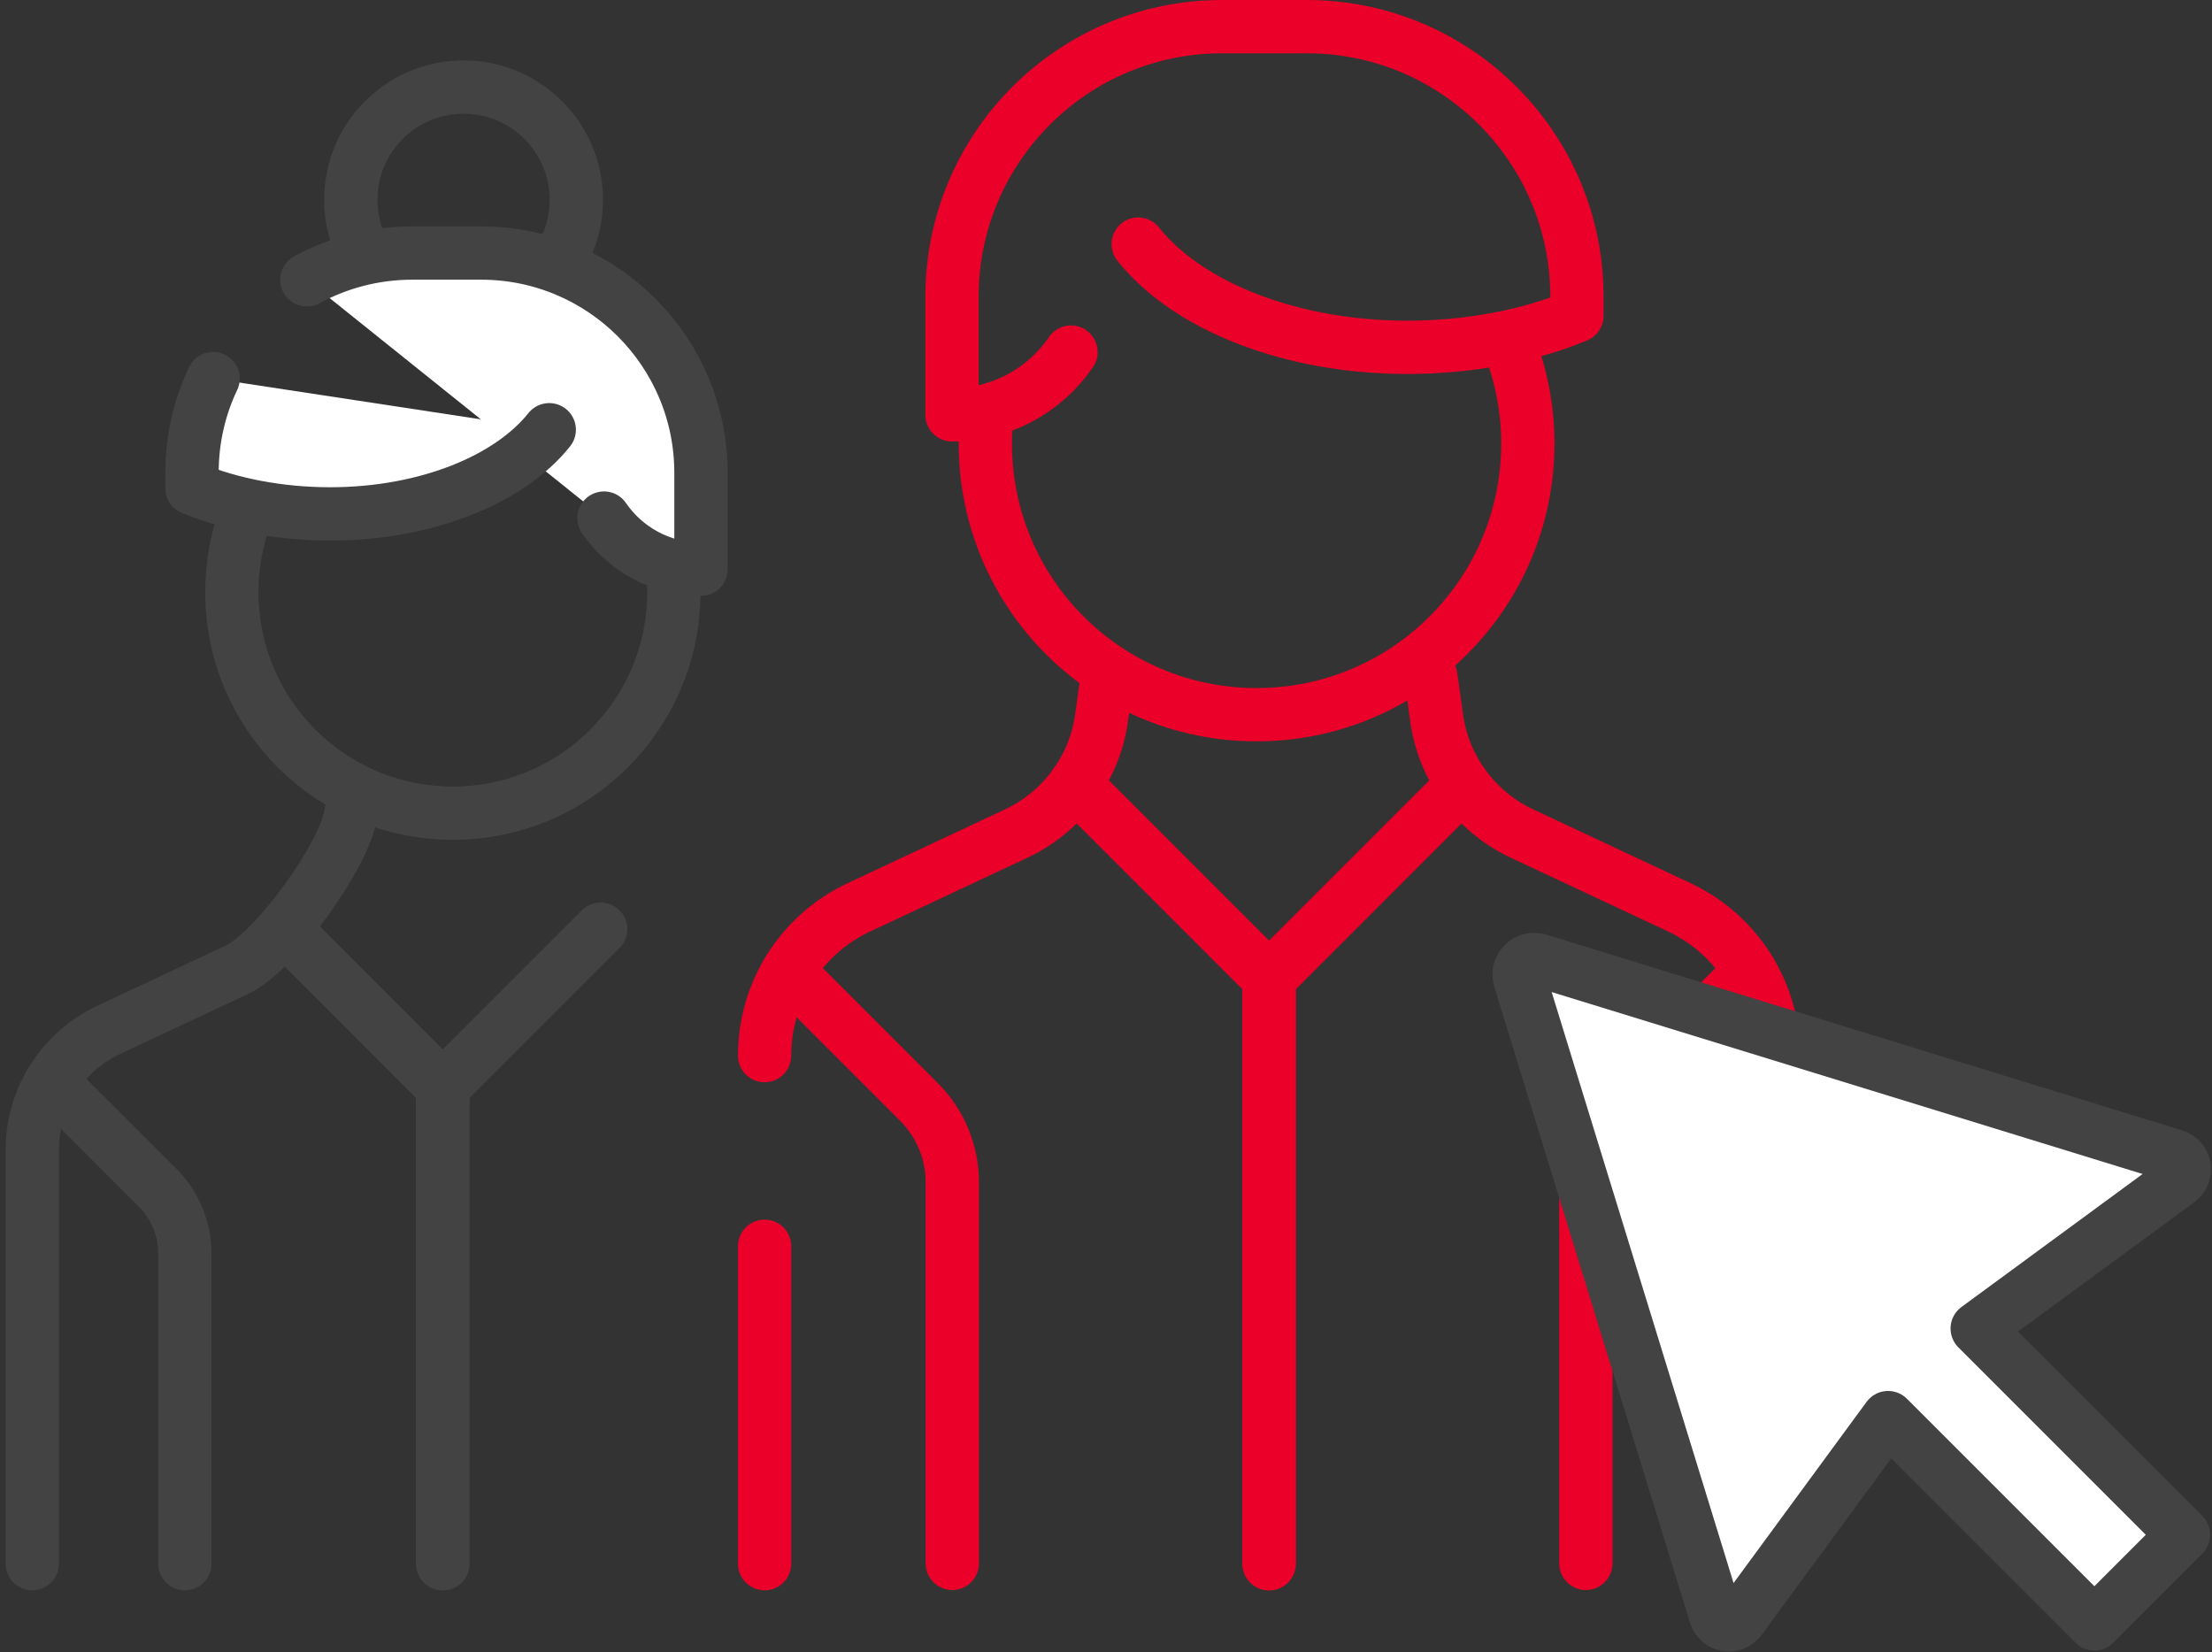
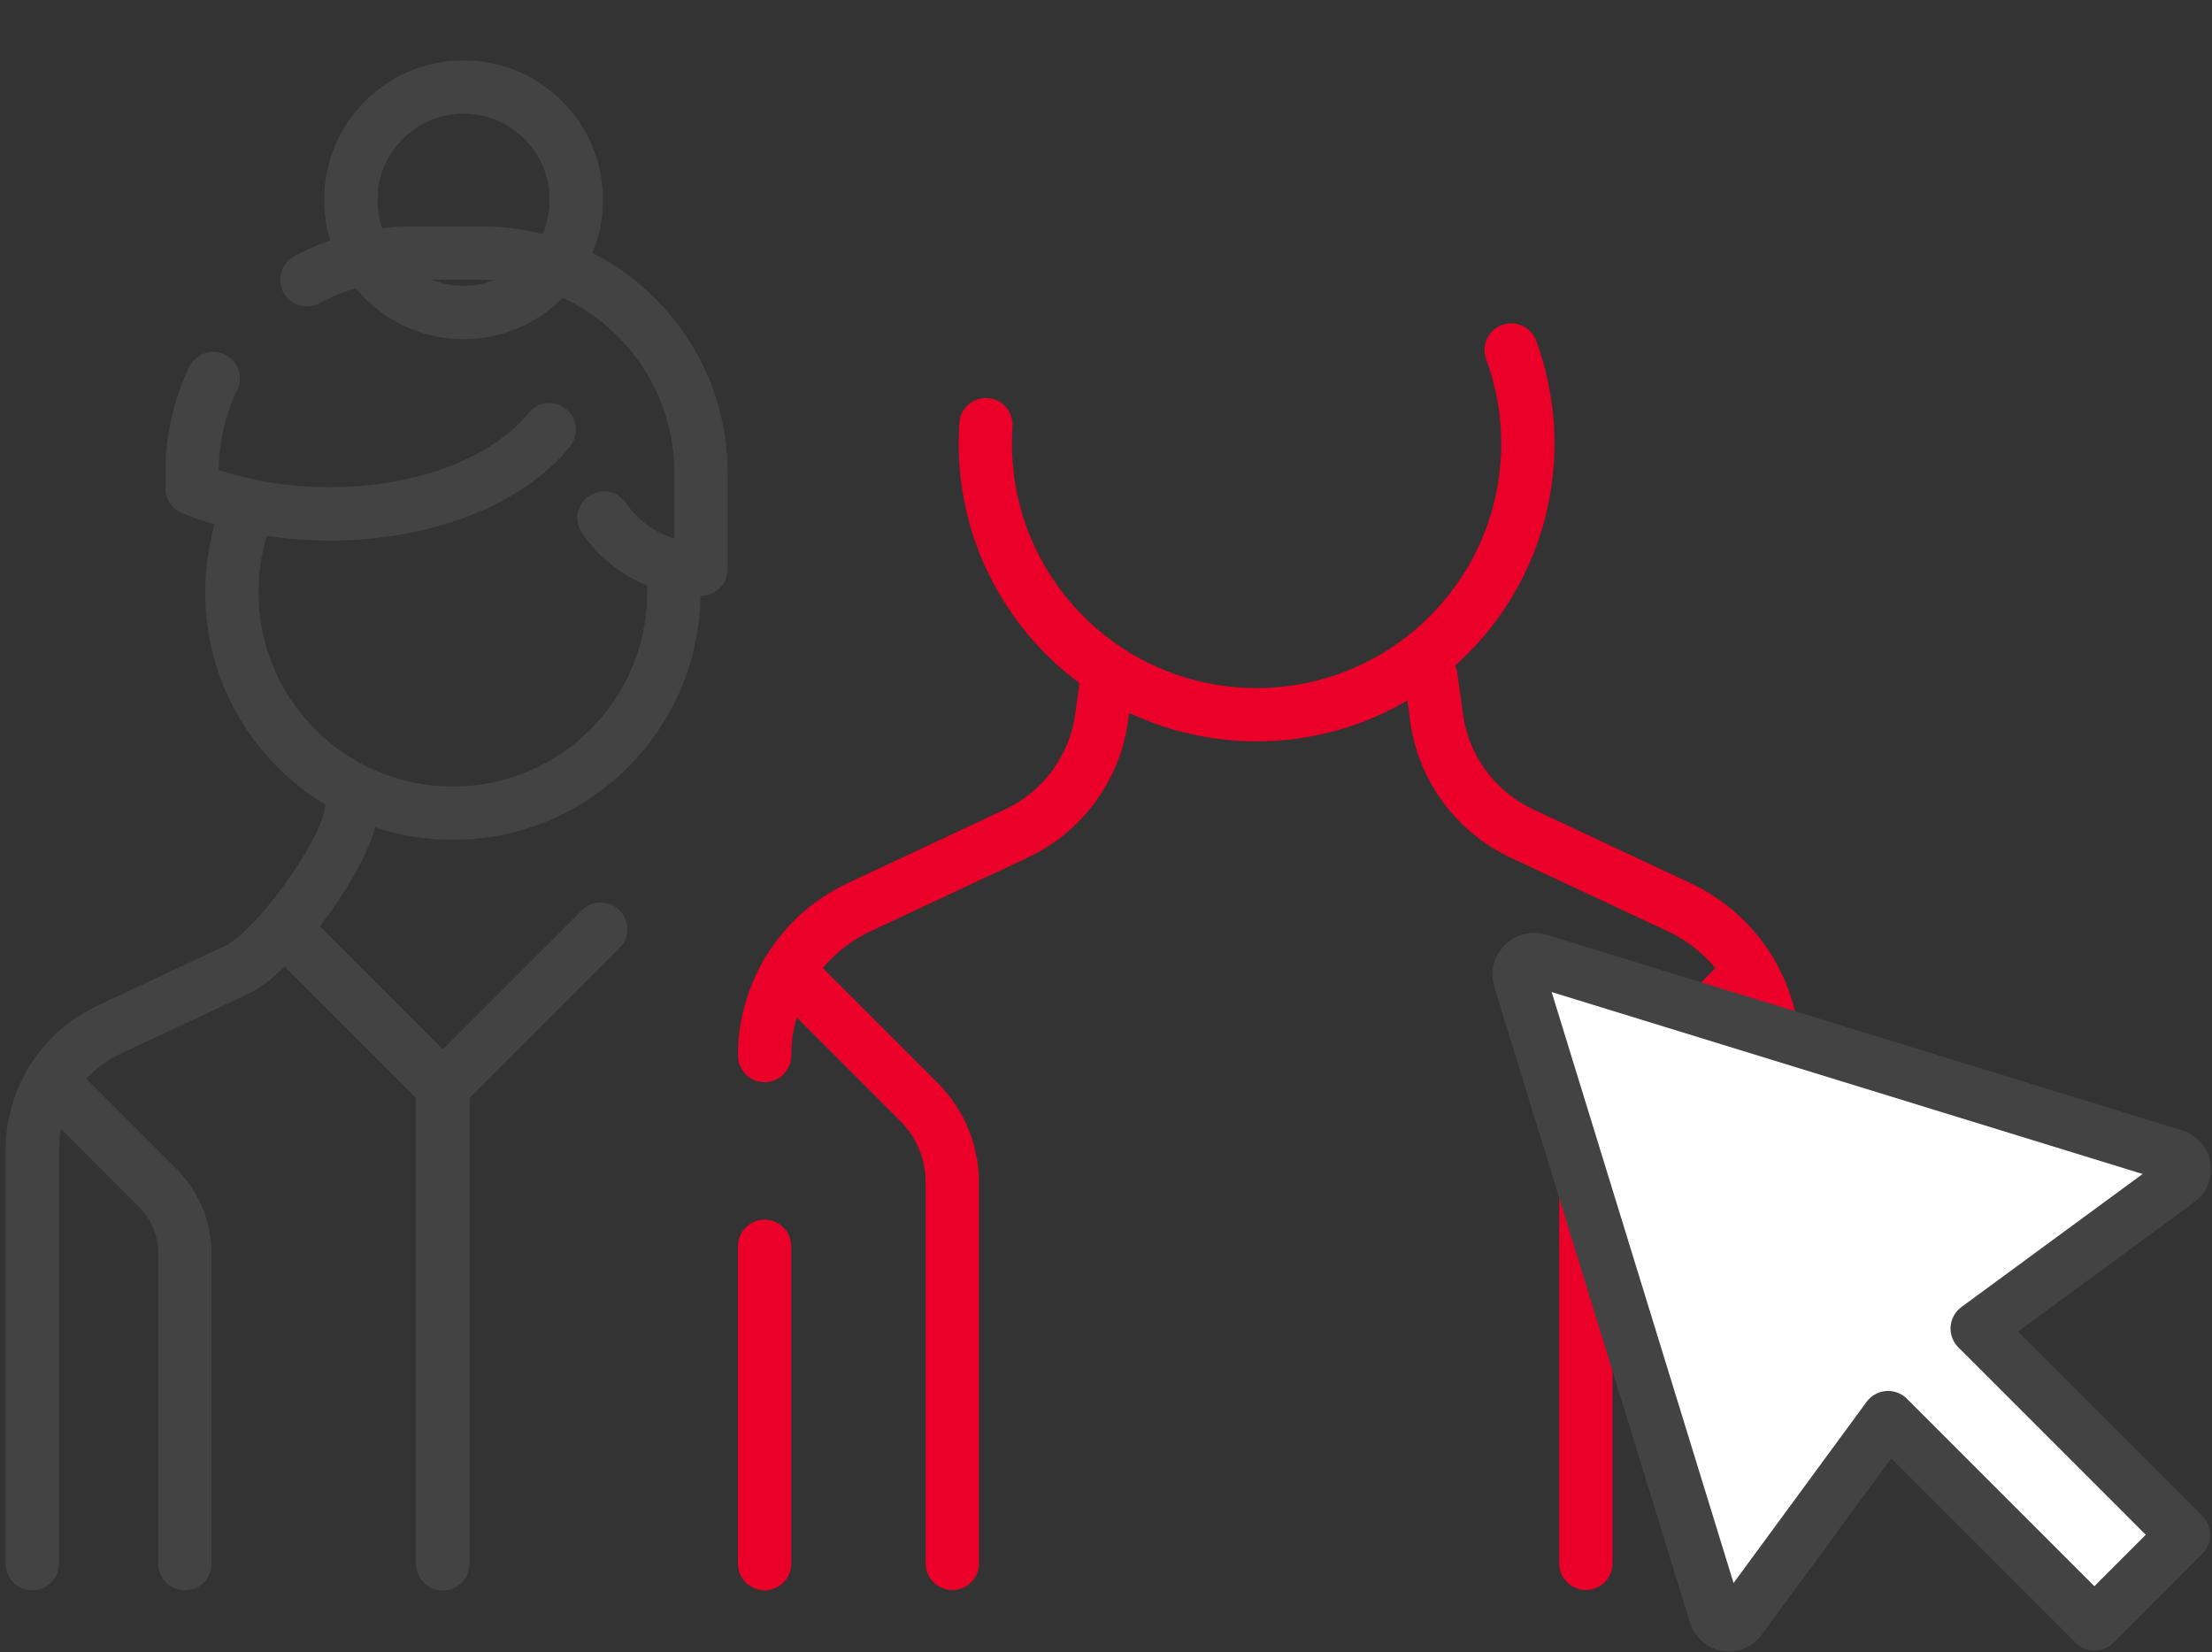
<svg xmlns="http://www.w3.org/2000/svg" width="83" height="62" viewBox="0 0 83 62" fill="none">
  <rect x="0" y="0" width="83" height="62" fill="#333333" stroke="none" />
  <g id="emplois">
    <path id="Vector" d="M17.395 11.726C19.731 11.726 21.625 9.832 21.625 7.496C21.625 5.16 19.731 3.266 17.395 3.266C15.058 3.266 13.164 5.16 13.164 7.496C13.164 9.832 15.058 11.726 17.395 11.726Z" stroke="#434343" stroke-width="2" stroke-linecap="round" stroke-linejoin="round" />
    <path id="Vector_2" d="M28.69 39.607C28.69 37.23 30.063 35.064 32.217 34.049L38.121 31.281C39.862 30.466 41.079 28.825 41.336 26.916L41.547 25.387" stroke="#EA0029" stroke-width="2" stroke-linecap="round" stroke-linejoin="round" />
    <path id="Vector_3" d="M28.69 58.67V46.761" stroke="#EA0029" stroke-width="2" stroke-linecap="round" stroke-linejoin="round" />
    <path id="Vector_4" d="M29.572 36.437L34.483 41.348C35.286 42.151 35.733 43.234 35.733 44.361V58.659" stroke="#EA0029" stroke-width="2" stroke-linecap="round" stroke-linejoin="round" />
-     <path id="Vector_5" d="M40.342 29.427L47.619 36.705V58.67" stroke="#EA0029" stroke-width="2" stroke-linecap="round" stroke-linejoin="round" />
    <g id="Group">
      <path id="Vector_6" d="M66.549 58.67V39.607C66.549 37.229 65.176 35.064 63.022 34.048L57.118 31.28C55.377 30.466 54.16 28.825 53.903 26.916L53.691 25.387" stroke="#EA0029" stroke-width="2" stroke-linecap="round" stroke-linejoin="round" />
      <path id="Vector_7" d="M65.667 36.437L60.756 41.348C59.953 42.151 59.506 43.234 59.506 44.361V58.659" stroke="#EA0029" stroke-width="2" stroke-linecap="round" stroke-linejoin="round" />
-       <path id="Vector_8" d="M54.896 29.428L47.619 36.705V58.67" stroke="#EA0029" stroke-width="2" stroke-linecap="round" stroke-linejoin="round" />
    </g>
    <path id="Vector_9" d="M36.994 15.934C36.983 16.168 36.971 16.403 36.971 16.637C36.971 22.262 41.525 26.816 47.15 26.816C52.776 26.816 57.329 22.262 57.329 16.637C57.329 15.409 57.106 14.226 56.704 13.132" stroke="#EA0029" stroke-width="2" stroke-linecap="round" stroke-linejoin="round" />
-     <path id="Vector_10" d="M42.708 9.159C44.538 11.458 48.378 13.032 52.809 13.032C55.142 13.032 57.374 12.597 59.171 11.849V11.134C59.171 5.531 54.628 1 49.036 1H45.856C40.253 1 35.721 5.543 35.721 11.134V15.565C37.574 15.565 39.215 14.639 40.186 13.21" stroke="#EA0029" stroke-width="2" stroke-linecap="round" stroke-linejoin="round" />
    <path id="Vector_11" d="M22.54 34.863L16.613 40.79V58.67" stroke="#434343" stroke-width="2" stroke-linecap="round" stroke-linejoin="round" />
    <g id="Group_2">
      <path id="Vector_12" d="M1.21 58.67V43.156C1.21 41.214 2.327 39.462 4.09 38.636L8.901 36.381C10.318 35.711 12.952 32.073 13.164 30.521" stroke="#434343" stroke-width="2" stroke-linecap="round" stroke-linejoin="round" />
      <path id="Vector_13" d="M1.924 40.578L5.92 44.573C6.567 45.221 6.936 46.102 6.936 47.029V58.67" stroke="#434343" stroke-width="2" stroke-linecap="round" stroke-linejoin="round" />
      <path id="Vector_14" d="M10.697 34.863L16.613 40.79V58.67" stroke="#434343" stroke-width="2" stroke-linecap="round" stroke-linejoin="round" />
    </g>
    <path id="Vector_15" d="M25.263 21.648C25.274 21.838 25.285 22.028 25.285 22.217C25.285 26.794 21.58 30.51 16.993 30.51C12.405 30.51 8.7 26.805 8.7 22.217C8.7 21.213 8.879 20.253 9.202 19.36" stroke="#434343" stroke-width="2" stroke-linecap="round" stroke-linejoin="round" />
    <g id="Vector_16">
-       <path d="M11.513 10.498C12.685 9.862 14.036 9.494 15.464 9.494H18.054C22.607 9.494 26.302 13.188 26.302 17.742V21.358C24.795 21.358 23.456 20.599 22.663 19.439" fill="white" />
      <path d="M11.513 10.498C12.685 9.862 14.036 9.494 15.464 9.494H18.054C22.607 9.494 26.302 13.188 26.302 17.742V21.358C24.795 21.358 23.456 20.599 22.663 19.439" stroke="#434343" stroke-width="2" stroke-linecap="round" stroke-linejoin="round" />
    </g>
    <g id="Vector_17">
-       <path d="M20.609 16.124C19.113 17.999 15.988 19.282 12.383 19.282C10.486 19.282 8.667 18.925 7.205 18.322V17.742C7.205 16.481 7.484 15.275 7.997 14.204" fill="white" />
      <path d="M20.609 16.124C19.113 17.999 15.988 19.282 12.383 19.282C10.486 19.282 8.667 18.925 7.205 18.322V17.742C7.205 16.481 7.484 15.275 7.997 14.204" stroke="#434343" stroke-width="2" stroke-linecap="round" stroke-linejoin="round" />
    </g>
    <path id="Vector_18" d="M57.726 36.024C57.304 35.898 56.897 36.291 57.023 36.726L64.37 60.594C64.497 61.015 65.045 61.099 65.297 60.748L70.846 53.19L78.587 60.931L80.258 59.259L81.93 57.587L74.19 49.847L81.748 44.298C82.099 44.045 82 43.497 81.593 43.371L57.726 36.024Z" fill="white" stroke="#434343" stroke-width="2" stroke-linecap="round" stroke-linejoin="round" />
  </g>
</svg>